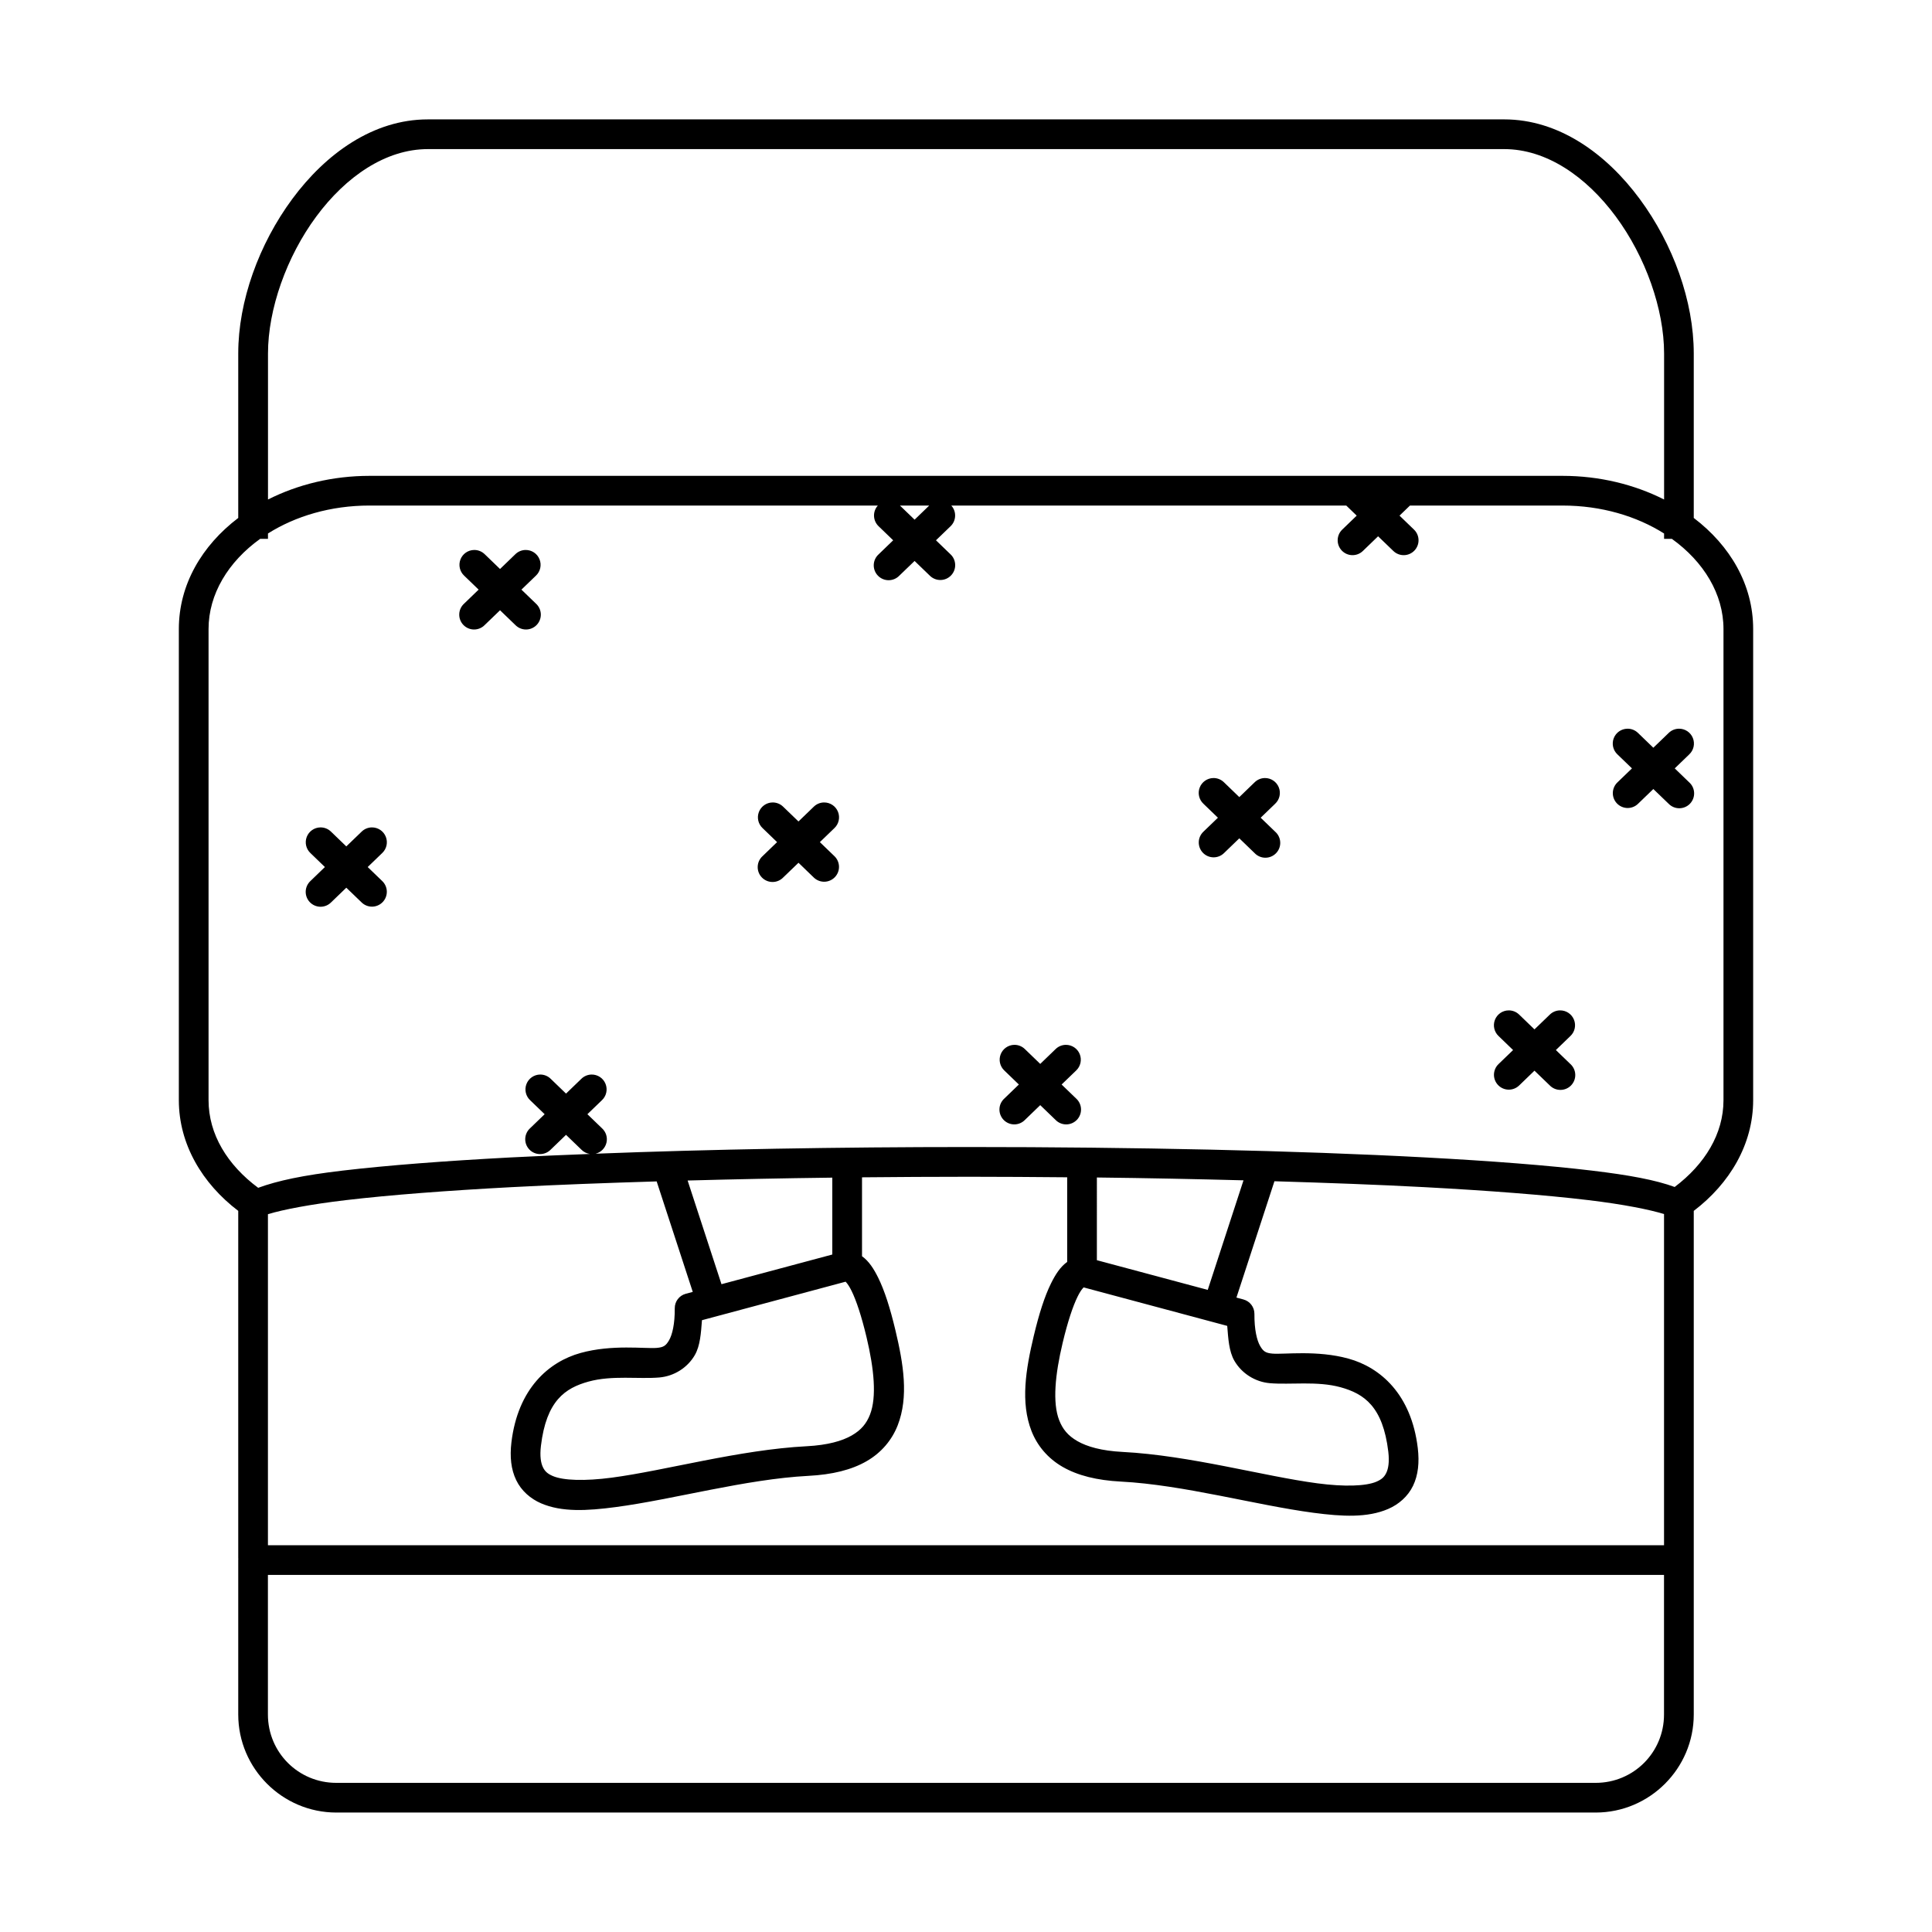
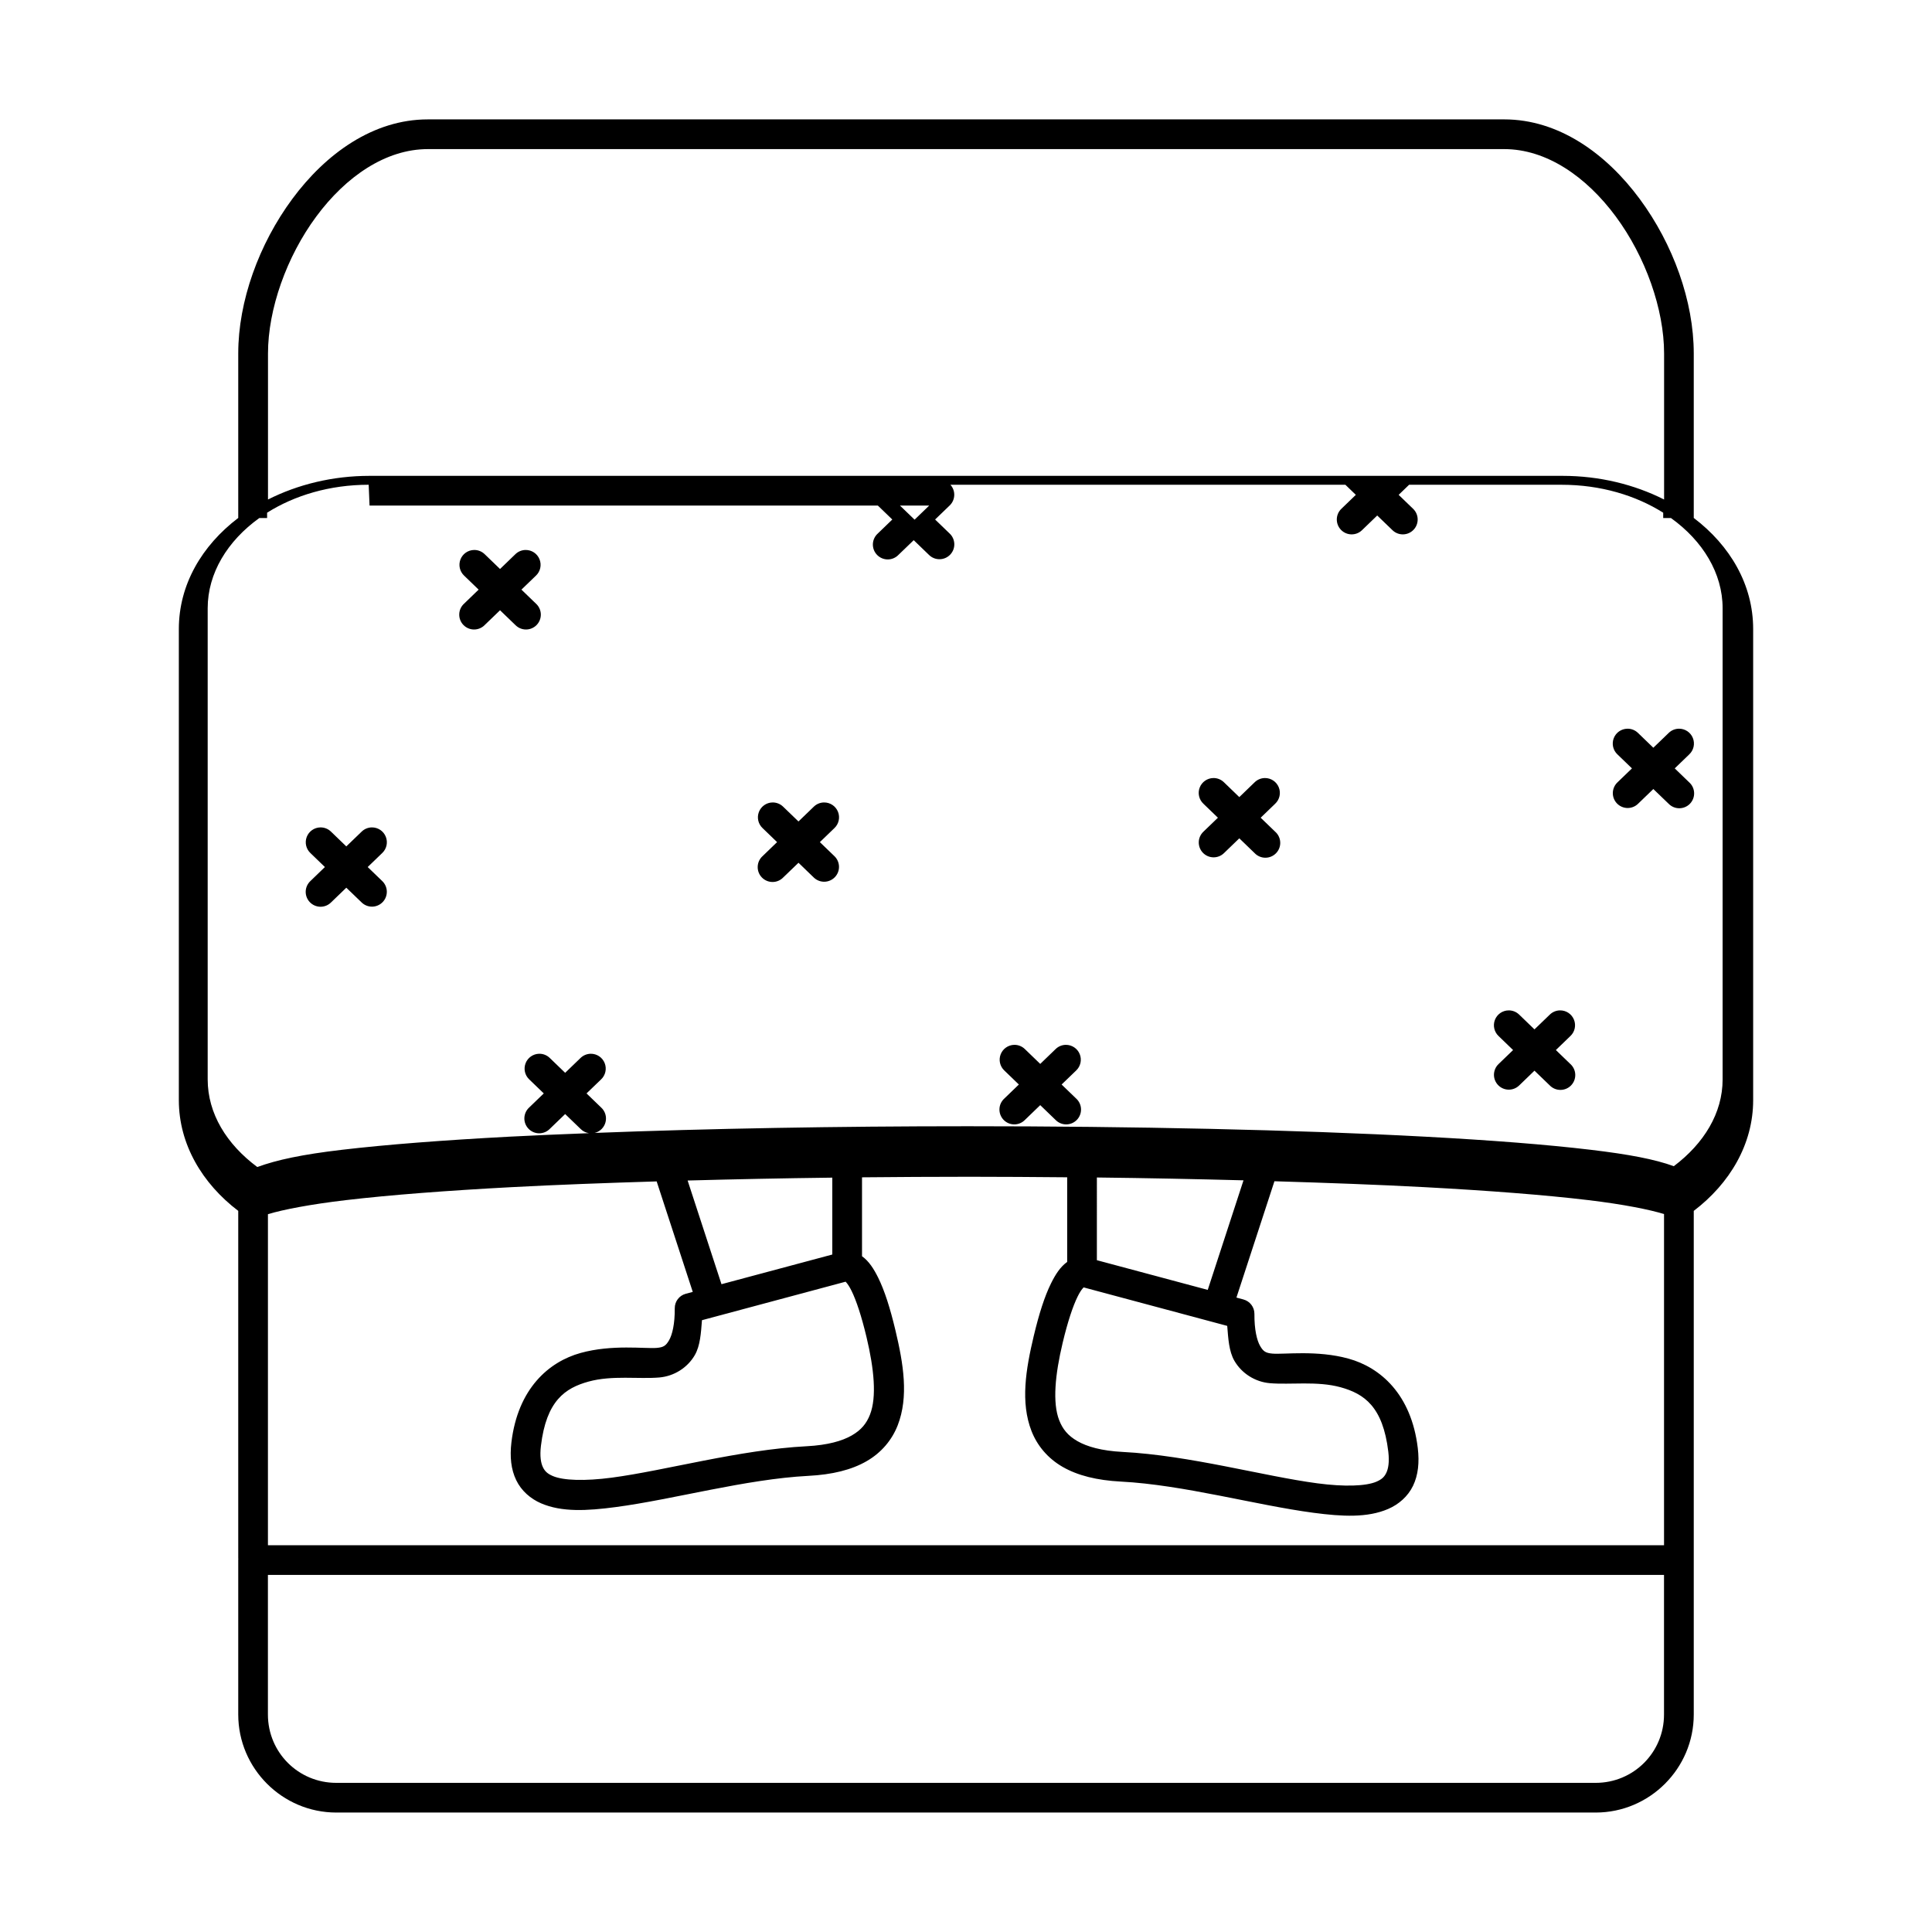
<svg xmlns="http://www.w3.org/2000/svg" fill="#000000" width="800px" height="800px" version="1.1" viewBox="144 144 512 512">
-   <path d="m257.36 175.64c-14.445 0-27.012 9.066-35.887 21.066-8.871 11.996-14.336 27.125-14.336 40.965v43.59c-9.629 7.316-15.742 17.672-15.742 29.441v124.86c0 11.68 6.211 22.082 15.742 29.336v91.949c0 0.113 0.004 0.23 0.012 0.344-0.004 0.078-0.008 0.16-0.012 0.238v40.938c0 14.293 11.684 25.977 25.98 25.977h333.77c14.293 0 25.977-11.684 25.977-25.977v-133.47c9.535-7.254 15.742-17.656 15.742-29.336v-124.86c0-11.77-6.113-22.125-15.742-29.441v-43.59c0-13.84-5.465-28.969-14.336-40.965-8.871-12-21.441-21.066-35.887-21.066zm0 7.875h285.29c11.105 0 21.676 7.207 29.559 17.871 7.883 10.66 12.793 24.574 12.793 36.285v38.703c-7.859-3.969-17.102-6.269-26.918-6.269h-316.14c-9.82 0-19.066 2.301-26.922 6.269v-38.703c0-11.711 4.906-25.625 12.789-36.285 7.887-10.664 18.457-17.871 29.559-17.871zm-15.426 94.461h134.7c-1.434 1.594-1.332 4.039 0.23 5.508l3.836 3.699-3.836 3.703c-0.797 0.715-1.273 1.719-1.312 2.789-0.039 1.07 0.359 2.109 1.102 2.879 0.742 0.773 1.766 1.207 2.836 1.207 1.066 0 2.094-0.434 2.836-1.203l4.047-3.898 4.039 3.898c0.75 0.746 1.766 1.16 2.82 1.148 1.059-0.008 2.066-0.445 2.797-1.203 0.734-0.762 1.133-1.785 1.102-2.84-0.027-1.055-0.477-2.059-1.25-2.777l-3.84-3.703 3.84-3.699c1.559-1.473 1.656-3.918 0.219-5.508h104.67l2.769 2.672-3.84 3.703c-1.566 1.508-1.609 4-0.102 5.566 1.512 1.566 4.004 1.613 5.57 0.102l4.039-3.898 4.047 3.898c1.566 1.512 4.059 1.465 5.57-0.102 1.508-1.566 1.465-4.059-0.102-5.566l-3.836-3.703 2.766-2.672h40.426c10.324 0 19.637 2.82 26.918 7.406v1.414h2.059c8.449 6.062 13.684 14.645 13.684 23.906v124.86c0 8.945-4.957 16.977-12.934 23-5.043-1.844-11.934-3.144-21.949-4.34-11.711-1.398-26.703-2.559-43.922-3.481-34.441-1.852-77.781-2.769-121.19-2.769-34.488 0-68.801 0.605-98.926 1.773 1.422-0.348 2.531-1.453 2.887-2.871 0.355-1.418-0.105-2.914-1.195-3.891l-3.844-3.707 3.844-3.703c1.184-1.109 1.566-2.832 0.961-4.34-0.605-1.508-2.074-2.484-3.695-2.469-1.023 0.016-2 0.426-2.727 1.145l-4.047 3.906-4.047-3.906c-0.754-0.75-1.777-1.16-2.84-1.145-1.602 0.031-3.027 1.027-3.602 2.523-0.578 1.496-0.188 3.191 0.98 4.285l3.844 3.703-3.844 3.707c-0.793 0.715-1.262 1.723-1.301 2.789s0.359 2.102 1.102 2.871c0.738 0.77 1.762 1.203 2.828 1.203 1.066 0 2.09-0.43 2.832-1.199l4.047-3.902 4.047 3.902c0.605 0.629 1.402 1.039 2.266 1.164-7.246 0.285-14.477 0.574-21.133 0.93-17.344 0.922-32.488 2.082-44.379 3.481-10.492 1.234-17.195 2.664-22.387 4.562-8.137-6.043-13.148-14.18-13.148-23.223v-124.86c0-9.262 5.234-17.844 13.684-23.906h2.062v-1.414c7.277-4.586 16.594-7.406 26.922-7.406zm140.56 0h7.758l-3.875 3.742zm-112.87 11.773c-1.602 0.027-3.027 1.027-3.602 2.519-0.574 1.496-0.188 3.191 0.984 4.289l3.836 3.699-3.836 3.703c-0.797 0.715-1.266 1.723-1.301 2.789-0.039 1.066 0.355 2.102 1.098 2.871s1.762 1.203 2.832 1.203c1.066 0 2.09-0.43 2.832-1.199l4.047-3.898 4.047 3.898c0.742 0.77 1.762 1.199 2.832 1.199 1.066 0 2.086-0.434 2.828-1.203 0.742-0.77 1.137-1.805 1.102-2.871-0.039-1.066-0.508-2.074-1.301-2.789l-3.84-3.703 3.84-3.699c1.184-1.113 1.562-2.836 0.957-4.34-0.605-1.508-2.07-2.488-3.695-2.469-1.02 0.012-2 0.418-2.723 1.137l-4.047 3.906-4.047-3.906c-0.758-0.746-1.781-1.156-2.844-1.137zm305.65 47.367c-1.609 0.023-3.039 1.02-3.617 2.519-0.574 1.5-0.184 3.199 0.988 4.293l3.84 3.703-3.84 3.703c-0.762 0.723-1.203 1.719-1.23 2.769-0.023 1.051 0.375 2.066 1.105 2.824 0.73 0.754 1.73 1.188 2.781 1.203 1.051 0.012 2.062-0.395 2.812-1.133l4.039-3.898 4.047 3.898c0.742 0.766 1.766 1.199 2.832 1.199 1.07-0.004 2.09-0.438 2.832-1.207 0.738-0.766 1.137-1.805 1.098-2.871-0.035-1.066-0.504-2.07-1.301-2.785l-3.836-3.703 3.836-3.703c1.191-1.109 1.574-2.836 0.969-4.344-0.605-1.508-2.078-2.492-3.703-2.469-1.023 0.012-2 0.422-2.727 1.145l-4.047 3.898-4.039-3.898c-0.754-0.75-1.777-1.164-2.84-1.145zm-109.74 13.074c-1.602 0.031-3.023 1.027-3.602 2.523-0.574 1.496-0.188 3.188 0.984 4.285l3.844 3.707-3.844 3.703c-0.766 0.723-1.207 1.719-1.23 2.769-0.023 1.051 0.371 2.066 1.102 2.824 0.73 0.758 1.734 1.188 2.785 1.203 1.051 0.012 2.062-0.395 2.809-1.133l4.047-3.906 4.047 3.906c0.742 0.785 1.77 1.23 2.844 1.234 1.078 0.008 2.109-0.43 2.856-1.207 0.746-0.773 1.145-1.82 1.098-2.898-0.047-1.074-0.531-2.082-1.34-2.793l-3.84-3.703 3.84-3.707c1.184-1.109 1.566-2.832 0.961-4.336-0.605-1.508-2.07-2.488-3.691-2.473-1.023 0.012-2 0.422-2.727 1.145l-4.047 3.906-4.047-3.906c-0.754-0.75-1.781-1.164-2.848-1.145zm-116.82 6.469c-1.602 0.031-3.023 1.031-3.598 2.527-0.574 1.492-0.188 3.188 0.984 4.281l3.836 3.703-3.836 3.703c-0.797 0.715-1.266 1.719-1.301 2.785-0.039 1.066 0.355 2.106 1.098 2.871 0.742 0.77 1.762 1.203 2.832 1.207 1.066 0 2.09-0.434 2.832-1.199l4.047-3.898 4.039 3.898c0.75 0.738 1.762 1.145 2.812 1.133 1.051-0.016 2.051-0.449 2.781-1.203 0.73-0.758 1.129-1.773 1.105-2.824-0.027-1.051-0.469-2.047-1.23-2.769l-3.84-3.703 3.84-3.703c1.184-1.109 1.566-2.836 0.957-4.344-0.605-1.504-2.078-2.484-3.703-2.465-1.02 0.012-1.996 0.422-2.723 1.141l-4.039 3.898-4.047-3.898c-0.758-0.75-1.785-1.16-2.848-1.141zm-119.82 6.613c-1.602 0.027-3.023 1.023-3.602 2.516-0.574 1.496-0.191 3.188 0.977 4.285l3.836 3.703-3.836 3.703c-0.773 0.719-1.227 1.719-1.254 2.773-0.027 1.059 0.371 2.082 1.102 2.84 0.734 0.762 1.742 1.195 2.801 1.207 1.055 0.008 2.07-0.406 2.816-1.152l4.043-3.898 4.047 3.898c0.75 0.734 1.762 1.141 2.812 1.125 1.047-0.016 2.047-0.453 2.773-1.207 0.73-0.754 1.125-1.77 1.102-2.82-0.023-1.047-0.465-2.043-1.227-2.766l-3.84-3.703 3.84-3.703c1.18-1.109 1.559-2.832 0.953-4.336-0.605-1.504-2.07-2.481-3.691-2.465-1.02 0.012-1.996 0.418-2.723 1.137l-4.047 3.898-4.043-3.898c-0.754-0.746-1.777-1.156-2.84-1.137zm314.88 48.492c-1.605 0.027-3.031 1.023-3.609 2.519-0.574 1.496-0.188 3.191 0.98 4.289l3.84 3.703-3.84 3.699c-0.762 0.723-1.203 1.723-1.23 2.773-0.023 1.051 0.375 2.066 1.105 2.82 0.73 0.758 1.73 1.191 2.781 1.203 1.051 0.016 2.062-0.395 2.812-1.129l4.039-3.902 4.047 3.902c0.742 0.766 1.766 1.199 2.832 1.195 1.07 0 2.09-0.434 2.832-1.203 0.738-0.77 1.137-1.805 1.098-2.871-0.035-1.066-0.504-2.074-1.301-2.789l-3.836-3.699 3.836-3.703c1.188-1.109 1.566-2.836 0.961-4.34-0.605-1.508-2.074-2.488-3.695-2.469-1.023 0.012-2 0.418-2.727 1.137l-4.047 3.898-4.039-3.898c-0.754-0.746-1.781-1.156-2.84-1.137zm-130.99 9.133c-1.602 0.027-3.023 1.027-3.602 2.523-0.574 1.492-0.188 3.188 0.984 4.285l3.844 3.703-3.844 3.707c-0.793 0.715-1.266 1.719-1.301 2.785-0.039 1.07 0.359 2.106 1.098 2.875 0.742 0.766 1.762 1.203 2.832 1.203 1.066 0 2.09-0.434 2.832-1.199l4.047-3.906 4.047 3.906c0.742 0.766 1.762 1.199 2.832 1.199 1.066 0 2.086-0.438 2.828-1.203 0.742-0.77 1.137-1.805 1.102-2.875-0.039-1.066-0.508-2.07-1.301-2.785l-3.844-3.707 3.844-3.703c1.184-1.109 1.566-2.836 0.961-4.34-0.605-1.508-2.074-2.488-3.699-2.469-1.023 0.012-2 0.422-2.723 1.145l-4.047 3.906-4.047-3.906c-0.754-0.75-1.781-1.164-2.844-1.145zm-12.051 34.957c8.734 0 17.422 0.066 26.082 0.141v22.43c-1.844 1.312-3.137 3.375-4.277 5.676-1.711 3.461-3.172 8.043-4.582 13.949-2.109 8.855-3.562 17.613-0.582 25.223 1.492 3.801 4.266 7.188 8.254 9.477 3.984 2.285 9.059 3.555 15.441 3.887 16.523 0.855 35.809 6.258 51.039 8.27 7.617 1.008 14.273 1.355 19.777-1.02 2.754-1.188 5.203-3.277 6.582-6.125 1.375-2.852 1.711-6.211 1.262-10-1.711-14.328-9.973-21.391-18.352-23.707-8.379-2.32-17.102-1.066-20.18-1.336-1.77-0.156-2.406-0.566-3.254-2.031-0.844-1.461-1.539-4.312-1.508-8.48 0.02-1.793-1.18-3.371-2.914-3.836l-1.852-0.5 10.055-30.781c0.008-0.016 0.012-0.031 0.016-0.047 14.039 0.422 27.605 0.914 39.77 1.566 17.113 0.918 31.969 2.066 43.402 3.434 9.293 1.109 16.336 2.531 20.074 3.695v87.762h-369.98v-87.727c3.953-1.203 11.184-2.613 20.711-3.731 11.621-1.367 26.633-2.516 43.867-3.434 11.809-0.629 24.906-1.109 38.438-1.523l9.566 29.281-1.852 0.496c-1.734 0.465-2.934 2.043-2.918 3.84 0.035 4.168-0.66 7.012-1.504 8.473-0.848 1.465-1.48 1.875-3.25 2.031-3.082 0.27-11.809-0.98-20.188 1.34-8.383 2.316-16.637 9.383-18.348 23.707-0.449 3.789-0.109 7.152 1.27 10 1.375 2.852 3.824 4.949 6.578 6.137 5.508 2.379 12.164 2.012 19.777 1.004 15.234-2.012 34.512-7.414 51.035-8.273 6.383-0.328 11.469-1.59 15.453-3.879 3.988-2.289 6.75-5.676 8.242-9.477 2.981-7.606 1.527-16.367-0.586-25.223-1.406-5.906-2.863-10.484-4.574-13.949-1.141-2.301-2.434-4.363-4.281-5.676v-20.914c9.383-0.09 18.824-0.148 28.293-0.148zm33.953 0.195c13.34 0.152 26.262 0.422 38.855 0.75l-9.477 29.035-29.379-7.867zm-70.117 0.039v20.375l-29.367 7.863-8.973-27.477c12.43-0.336 25.184-0.602 38.34-0.762zm3.586 27.559c-0.223 0.012 0.398 0.18 1.512 2.434 1.254 2.535 2.641 6.699 3.973 12.281 2 8.383 2.738 15.875 0.918 20.523-0.91 2.324-2.289 4.066-4.836 5.527-2.547 1.465-6.394 2.566-11.941 2.856-17.875 0.926-37.434 6.445-51.66 8.328-7.113 0.938-12.832 0.77-15.633-0.438-1.402-0.605-2.086-1.246-2.609-2.332-0.523-1.082-0.859-2.856-0.527-5.644 1.43-11.98 6.418-15.332 12.621-17.047 6.199-1.719 13.395-0.621 18.773-1.09 3.875-0.336 7.445-2.57 9.387-5.93 1.438-2.488 1.633-5.875 1.898-9.25zm62.957 1.512 38.117 10.215c0.27 3.371 0.457 6.754 1.895 9.242 1.941 3.359 5.512 5.606 9.387 5.941 5.379 0.473 12.566-0.633 18.77 1.082 6.199 1.719 11.203 5.078 12.633 17.062 0.332 2.789-0.012 4.551-0.535 5.633-0.523 1.082-1.203 1.719-2.602 2.324-2.801 1.207-8.527 1.383-15.641 0.441-14.227-1.879-33.785-7.398-51.66-8.324-5.547-0.289-9.391-1.395-11.938-2.856-2.547-1.461-3.922-3.199-4.832-5.523-1.824-4.644-1.09-12.145 0.91-20.527 1.328-5.586 2.719-9.742 3.973-12.277 1.113-2.258 1.75-2.422 1.523-2.434zm-216.11 76.211h369.98v37c0 10.035-8.07 18.105-18.105 18.105h-333.77c-10.039 0-18.105-8.07-18.105-18.105z" />
+   <path d="m257.36 175.64c-14.445 0-27.012 9.066-35.887 21.066-8.871 11.996-14.336 27.125-14.336 40.965v43.59c-9.629 7.316-15.742 17.672-15.742 29.441v124.86c0 11.68 6.211 22.082 15.742 29.336v91.949c0 0.113 0.004 0.23 0.012 0.344-0.004 0.078-0.008 0.16-0.012 0.238v40.938c0 14.293 11.684 25.977 25.98 25.977h333.77c14.293 0 25.977-11.684 25.977-25.977v-133.47c9.535-7.254 15.742-17.656 15.742-29.336v-124.86c0-11.77-6.113-22.125-15.742-29.441v-43.59c0-13.84-5.465-28.969-14.336-40.965-8.871-12-21.441-21.066-35.887-21.066zm0 7.875h285.29c11.105 0 21.676 7.207 29.559 17.871 7.883 10.66 12.793 24.574 12.793 36.285v38.703c-7.859-3.969-17.102-6.269-26.918-6.269h-316.14c-9.82 0-19.066 2.301-26.922 6.269v-38.703c0-11.711 4.906-25.625 12.789-36.285 7.887-10.664 18.457-17.871 29.559-17.871zm-15.426 94.461h134.7l3.836 3.699-3.836 3.703c-0.797 0.715-1.273 1.719-1.312 2.789-0.039 1.07 0.359 2.109 1.102 2.879 0.742 0.773 1.766 1.207 2.836 1.207 1.066 0 2.094-0.434 2.836-1.203l4.047-3.898 4.039 3.898c0.75 0.746 1.766 1.16 2.82 1.148 1.059-0.008 2.066-0.445 2.797-1.203 0.734-0.762 1.133-1.785 1.102-2.84-0.027-1.055-0.477-2.059-1.25-2.777l-3.84-3.703 3.84-3.699c1.559-1.473 1.656-3.918 0.219-5.508h104.67l2.769 2.672-3.84 3.703c-1.566 1.508-1.609 4-0.102 5.566 1.512 1.566 4.004 1.613 5.57 0.102l4.039-3.898 4.047 3.898c1.566 1.512 4.059 1.465 5.57-0.102 1.508-1.566 1.465-4.059-0.102-5.566l-3.836-3.703 2.766-2.672h40.426c10.324 0 19.637 2.82 26.918 7.406v1.414h2.059c8.449 6.062 13.684 14.645 13.684 23.906v124.86c0 8.945-4.957 16.977-12.934 23-5.043-1.844-11.934-3.144-21.949-4.34-11.711-1.398-26.703-2.559-43.922-3.481-34.441-1.852-77.781-2.769-121.19-2.769-34.488 0-68.801 0.605-98.926 1.773 1.422-0.348 2.531-1.453 2.887-2.871 0.355-1.418-0.105-2.914-1.195-3.891l-3.844-3.707 3.844-3.703c1.184-1.109 1.566-2.832 0.961-4.34-0.605-1.508-2.074-2.484-3.695-2.469-1.023 0.016-2 0.426-2.727 1.145l-4.047 3.906-4.047-3.906c-0.754-0.75-1.777-1.16-2.84-1.145-1.602 0.031-3.027 1.027-3.602 2.523-0.578 1.496-0.188 3.191 0.98 4.285l3.844 3.703-3.844 3.707c-0.793 0.715-1.262 1.723-1.301 2.789s0.359 2.102 1.102 2.871c0.738 0.77 1.762 1.203 2.828 1.203 1.066 0 2.09-0.43 2.832-1.199l4.047-3.902 4.047 3.902c0.605 0.629 1.402 1.039 2.266 1.164-7.246 0.285-14.477 0.574-21.133 0.93-17.344 0.922-32.488 2.082-44.379 3.481-10.492 1.234-17.195 2.664-22.387 4.562-8.137-6.043-13.148-14.18-13.148-23.223v-124.86c0-9.262 5.234-17.844 13.684-23.906h2.062v-1.414c7.277-4.586 16.594-7.406 26.922-7.406zm140.56 0h7.758l-3.875 3.742zm-112.87 11.773c-1.602 0.027-3.027 1.027-3.602 2.519-0.574 1.496-0.188 3.191 0.984 4.289l3.836 3.699-3.836 3.703c-0.797 0.715-1.266 1.723-1.301 2.789-0.039 1.066 0.355 2.102 1.098 2.871s1.762 1.203 2.832 1.203c1.066 0 2.09-0.43 2.832-1.199l4.047-3.898 4.047 3.898c0.742 0.77 1.762 1.199 2.832 1.199 1.066 0 2.086-0.434 2.828-1.203 0.742-0.77 1.137-1.805 1.102-2.871-0.039-1.066-0.508-2.074-1.301-2.789l-3.84-3.703 3.84-3.699c1.184-1.113 1.562-2.836 0.957-4.34-0.605-1.508-2.07-2.488-3.695-2.469-1.02 0.012-2 0.418-2.723 1.137l-4.047 3.906-4.047-3.906c-0.758-0.746-1.781-1.156-2.844-1.137zm305.65 47.367c-1.609 0.023-3.039 1.02-3.617 2.519-0.574 1.5-0.184 3.199 0.988 4.293l3.84 3.703-3.84 3.703c-0.762 0.723-1.203 1.719-1.23 2.769-0.023 1.051 0.375 2.066 1.105 2.824 0.73 0.754 1.73 1.188 2.781 1.203 1.051 0.012 2.062-0.395 2.812-1.133l4.039-3.898 4.047 3.898c0.742 0.766 1.766 1.199 2.832 1.199 1.07-0.004 2.09-0.438 2.832-1.207 0.738-0.766 1.137-1.805 1.098-2.871-0.035-1.066-0.504-2.07-1.301-2.785l-3.836-3.703 3.836-3.703c1.191-1.109 1.574-2.836 0.969-4.344-0.605-1.508-2.078-2.492-3.703-2.469-1.023 0.012-2 0.422-2.727 1.145l-4.047 3.898-4.039-3.898c-0.754-0.75-1.777-1.164-2.84-1.145zm-109.74 13.074c-1.602 0.031-3.023 1.027-3.602 2.523-0.574 1.496-0.188 3.188 0.984 4.285l3.844 3.707-3.844 3.703c-0.766 0.723-1.207 1.719-1.23 2.769-0.023 1.051 0.371 2.066 1.102 2.824 0.73 0.758 1.734 1.188 2.785 1.203 1.051 0.012 2.062-0.395 2.809-1.133l4.047-3.906 4.047 3.906c0.742 0.785 1.77 1.23 2.844 1.234 1.078 0.008 2.109-0.43 2.856-1.207 0.746-0.773 1.145-1.82 1.098-2.898-0.047-1.074-0.531-2.082-1.34-2.793l-3.84-3.703 3.84-3.707c1.184-1.109 1.566-2.832 0.961-4.336-0.605-1.508-2.07-2.488-3.691-2.473-1.023 0.012-2 0.422-2.727 1.145l-4.047 3.906-4.047-3.906c-0.754-0.75-1.781-1.164-2.848-1.145zm-116.82 6.469c-1.602 0.031-3.023 1.031-3.598 2.527-0.574 1.492-0.188 3.188 0.984 4.281l3.836 3.703-3.836 3.703c-0.797 0.715-1.266 1.719-1.301 2.785-0.039 1.066 0.355 2.106 1.098 2.871 0.742 0.77 1.762 1.203 2.832 1.207 1.066 0 2.09-0.434 2.832-1.199l4.047-3.898 4.039 3.898c0.75 0.738 1.762 1.145 2.812 1.133 1.051-0.016 2.051-0.449 2.781-1.203 0.73-0.758 1.129-1.773 1.105-2.824-0.027-1.051-0.469-2.047-1.23-2.769l-3.84-3.703 3.84-3.703c1.184-1.109 1.566-2.836 0.957-4.344-0.605-1.504-2.078-2.484-3.703-2.465-1.02 0.012-1.996 0.422-2.723 1.141l-4.039 3.898-4.047-3.898c-0.758-0.75-1.785-1.16-2.848-1.141zm-119.82 6.613c-1.602 0.027-3.023 1.023-3.602 2.516-0.574 1.496-0.191 3.188 0.977 4.285l3.836 3.703-3.836 3.703c-0.773 0.719-1.227 1.719-1.254 2.773-0.027 1.059 0.371 2.082 1.102 2.84 0.734 0.762 1.742 1.195 2.801 1.207 1.055 0.008 2.07-0.406 2.816-1.152l4.043-3.898 4.047 3.898c0.75 0.734 1.762 1.141 2.812 1.125 1.047-0.016 2.047-0.453 2.773-1.207 0.73-0.754 1.125-1.77 1.102-2.82-0.023-1.047-0.465-2.043-1.227-2.766l-3.84-3.703 3.84-3.703c1.18-1.109 1.559-2.832 0.953-4.336-0.605-1.504-2.07-2.481-3.691-2.465-1.02 0.012-1.996 0.418-2.723 1.137l-4.047 3.898-4.043-3.898c-0.754-0.746-1.777-1.156-2.84-1.137zm314.88 48.492c-1.605 0.027-3.031 1.023-3.609 2.519-0.574 1.496-0.188 3.191 0.98 4.289l3.84 3.703-3.84 3.699c-0.762 0.723-1.203 1.723-1.23 2.773-0.023 1.051 0.375 2.066 1.105 2.82 0.73 0.758 1.73 1.191 2.781 1.203 1.051 0.016 2.062-0.395 2.812-1.129l4.039-3.902 4.047 3.902c0.742 0.766 1.766 1.199 2.832 1.195 1.07 0 2.09-0.434 2.832-1.203 0.738-0.77 1.137-1.805 1.098-2.871-0.035-1.066-0.504-2.074-1.301-2.789l-3.836-3.699 3.836-3.703c1.188-1.109 1.566-2.836 0.961-4.34-0.605-1.508-2.074-2.488-3.695-2.469-1.023 0.012-2 0.418-2.727 1.137l-4.047 3.898-4.039-3.898c-0.754-0.746-1.781-1.156-2.84-1.137zm-130.99 9.133c-1.602 0.027-3.023 1.027-3.602 2.523-0.574 1.492-0.188 3.188 0.984 4.285l3.844 3.703-3.844 3.707c-0.793 0.715-1.266 1.719-1.301 2.785-0.039 1.07 0.359 2.106 1.098 2.875 0.742 0.766 1.762 1.203 2.832 1.203 1.066 0 2.09-0.434 2.832-1.199l4.047-3.906 4.047 3.906c0.742 0.766 1.762 1.199 2.832 1.199 1.066 0 2.086-0.438 2.828-1.203 0.742-0.77 1.137-1.805 1.102-2.875-0.039-1.066-0.508-2.07-1.301-2.785l-3.844-3.707 3.844-3.703c1.184-1.109 1.566-2.836 0.961-4.34-0.605-1.508-2.074-2.488-3.699-2.469-1.023 0.012-2 0.422-2.723 1.145l-4.047 3.906-4.047-3.906c-0.754-0.75-1.781-1.164-2.844-1.145zm-12.051 34.957c8.734 0 17.422 0.066 26.082 0.141v22.43c-1.844 1.312-3.137 3.375-4.277 5.676-1.711 3.461-3.172 8.043-4.582 13.949-2.109 8.855-3.562 17.613-0.582 25.223 1.492 3.801 4.266 7.188 8.254 9.477 3.984 2.285 9.059 3.555 15.441 3.887 16.523 0.855 35.809 6.258 51.039 8.27 7.617 1.008 14.273 1.355 19.777-1.02 2.754-1.188 5.203-3.277 6.582-6.125 1.375-2.852 1.711-6.211 1.262-10-1.711-14.328-9.973-21.391-18.352-23.707-8.379-2.32-17.102-1.066-20.18-1.336-1.77-0.156-2.406-0.566-3.254-2.031-0.844-1.461-1.539-4.312-1.508-8.48 0.02-1.793-1.18-3.371-2.914-3.836l-1.852-0.5 10.055-30.781c0.008-0.016 0.012-0.031 0.016-0.047 14.039 0.422 27.605 0.914 39.77 1.566 17.113 0.918 31.969 2.066 43.402 3.434 9.293 1.109 16.336 2.531 20.074 3.695v87.762h-369.98v-87.727c3.953-1.203 11.184-2.613 20.711-3.731 11.621-1.367 26.633-2.516 43.867-3.434 11.809-0.629 24.906-1.109 38.438-1.523l9.566 29.281-1.852 0.496c-1.734 0.465-2.934 2.043-2.918 3.84 0.035 4.168-0.66 7.012-1.504 8.473-0.848 1.465-1.48 1.875-3.25 2.031-3.082 0.27-11.809-0.98-20.188 1.34-8.383 2.316-16.637 9.383-18.348 23.707-0.449 3.789-0.109 7.152 1.27 10 1.375 2.852 3.824 4.949 6.578 6.137 5.508 2.379 12.164 2.012 19.777 1.004 15.234-2.012 34.512-7.414 51.035-8.273 6.383-0.328 11.469-1.59 15.453-3.879 3.988-2.289 6.75-5.676 8.242-9.477 2.981-7.606 1.527-16.367-0.586-25.223-1.406-5.906-2.863-10.484-4.574-13.949-1.141-2.301-2.434-4.363-4.281-5.676v-20.914c9.383-0.09 18.824-0.148 28.293-0.148zm33.953 0.195c13.34 0.152 26.262 0.422 38.855 0.75l-9.477 29.035-29.379-7.867zm-70.117 0.039v20.375l-29.367 7.863-8.973-27.477c12.43-0.336 25.184-0.602 38.34-0.762zm3.586 27.559c-0.223 0.012 0.398 0.18 1.512 2.434 1.254 2.535 2.641 6.699 3.973 12.281 2 8.383 2.738 15.875 0.918 20.523-0.91 2.324-2.289 4.066-4.836 5.527-2.547 1.465-6.394 2.566-11.941 2.856-17.875 0.926-37.434 6.445-51.66 8.328-7.113 0.938-12.832 0.77-15.633-0.438-1.402-0.605-2.086-1.246-2.609-2.332-0.523-1.082-0.859-2.856-0.527-5.644 1.43-11.98 6.418-15.332 12.621-17.047 6.199-1.719 13.395-0.621 18.773-1.09 3.875-0.336 7.445-2.57 9.387-5.93 1.438-2.488 1.633-5.875 1.898-9.25zm62.957 1.512 38.117 10.215c0.27 3.371 0.457 6.754 1.895 9.242 1.941 3.359 5.512 5.606 9.387 5.941 5.379 0.473 12.566-0.633 18.77 1.082 6.199 1.719 11.203 5.078 12.633 17.062 0.332 2.789-0.012 4.551-0.535 5.633-0.523 1.082-1.203 1.719-2.602 2.324-2.801 1.207-8.527 1.383-15.641 0.441-14.227-1.879-33.785-7.398-51.66-8.324-5.547-0.289-9.391-1.395-11.938-2.856-2.547-1.461-3.922-3.199-4.832-5.523-1.824-4.644-1.09-12.145 0.91-20.527 1.328-5.586 2.719-9.742 3.973-12.277 1.113-2.258 1.75-2.422 1.523-2.434zm-216.11 76.211h369.98v37c0 10.035-8.07 18.105-18.105 18.105h-333.77c-10.039 0-18.105-8.07-18.105-18.105z" />
</svg>